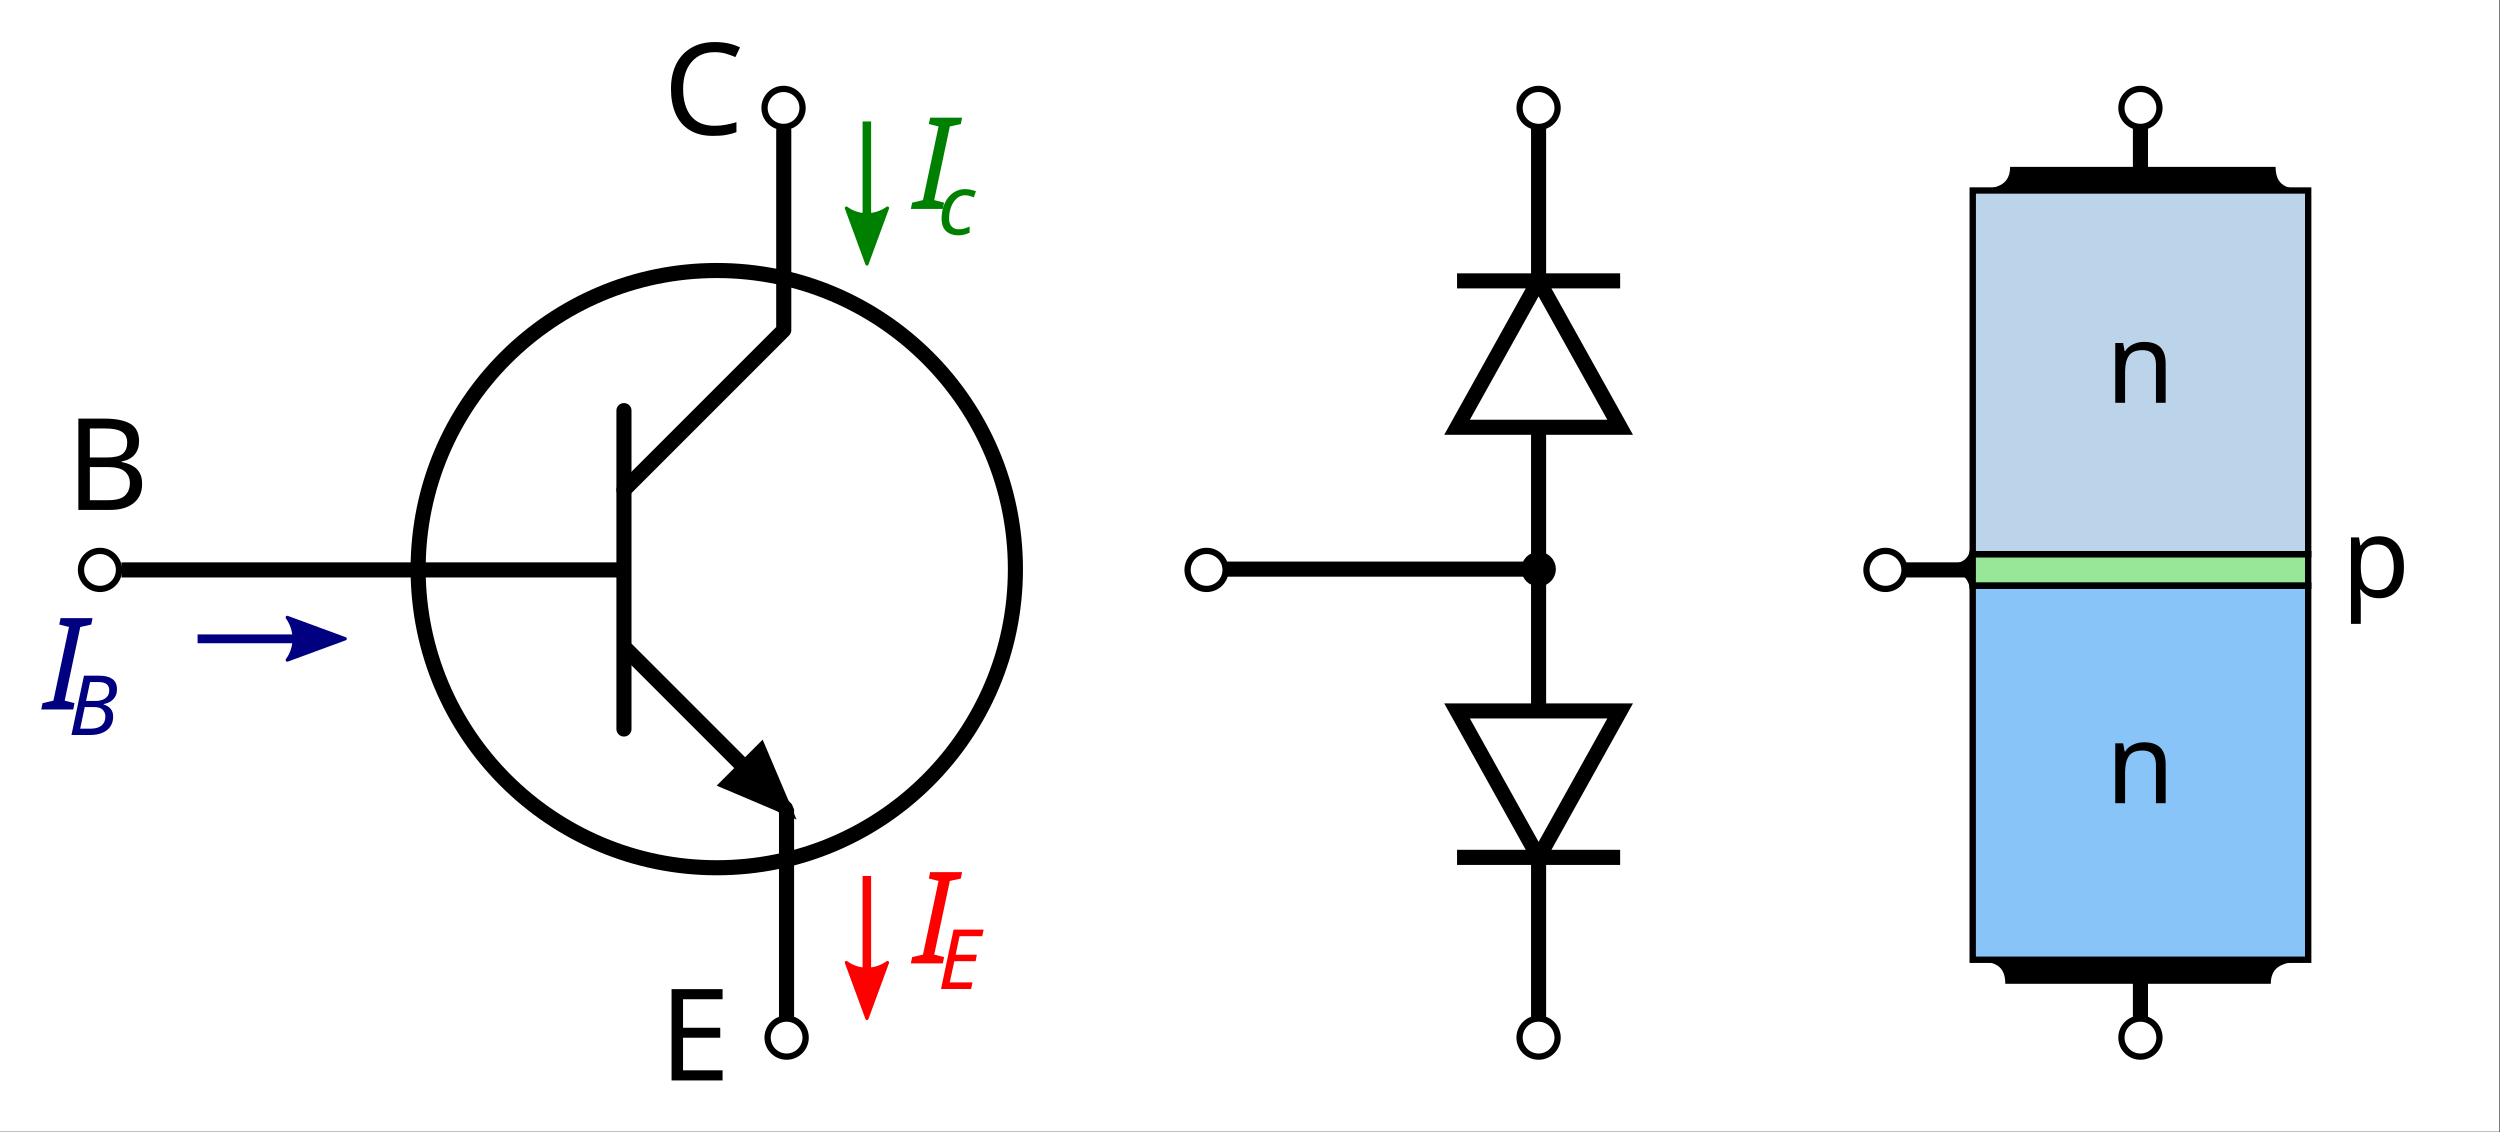
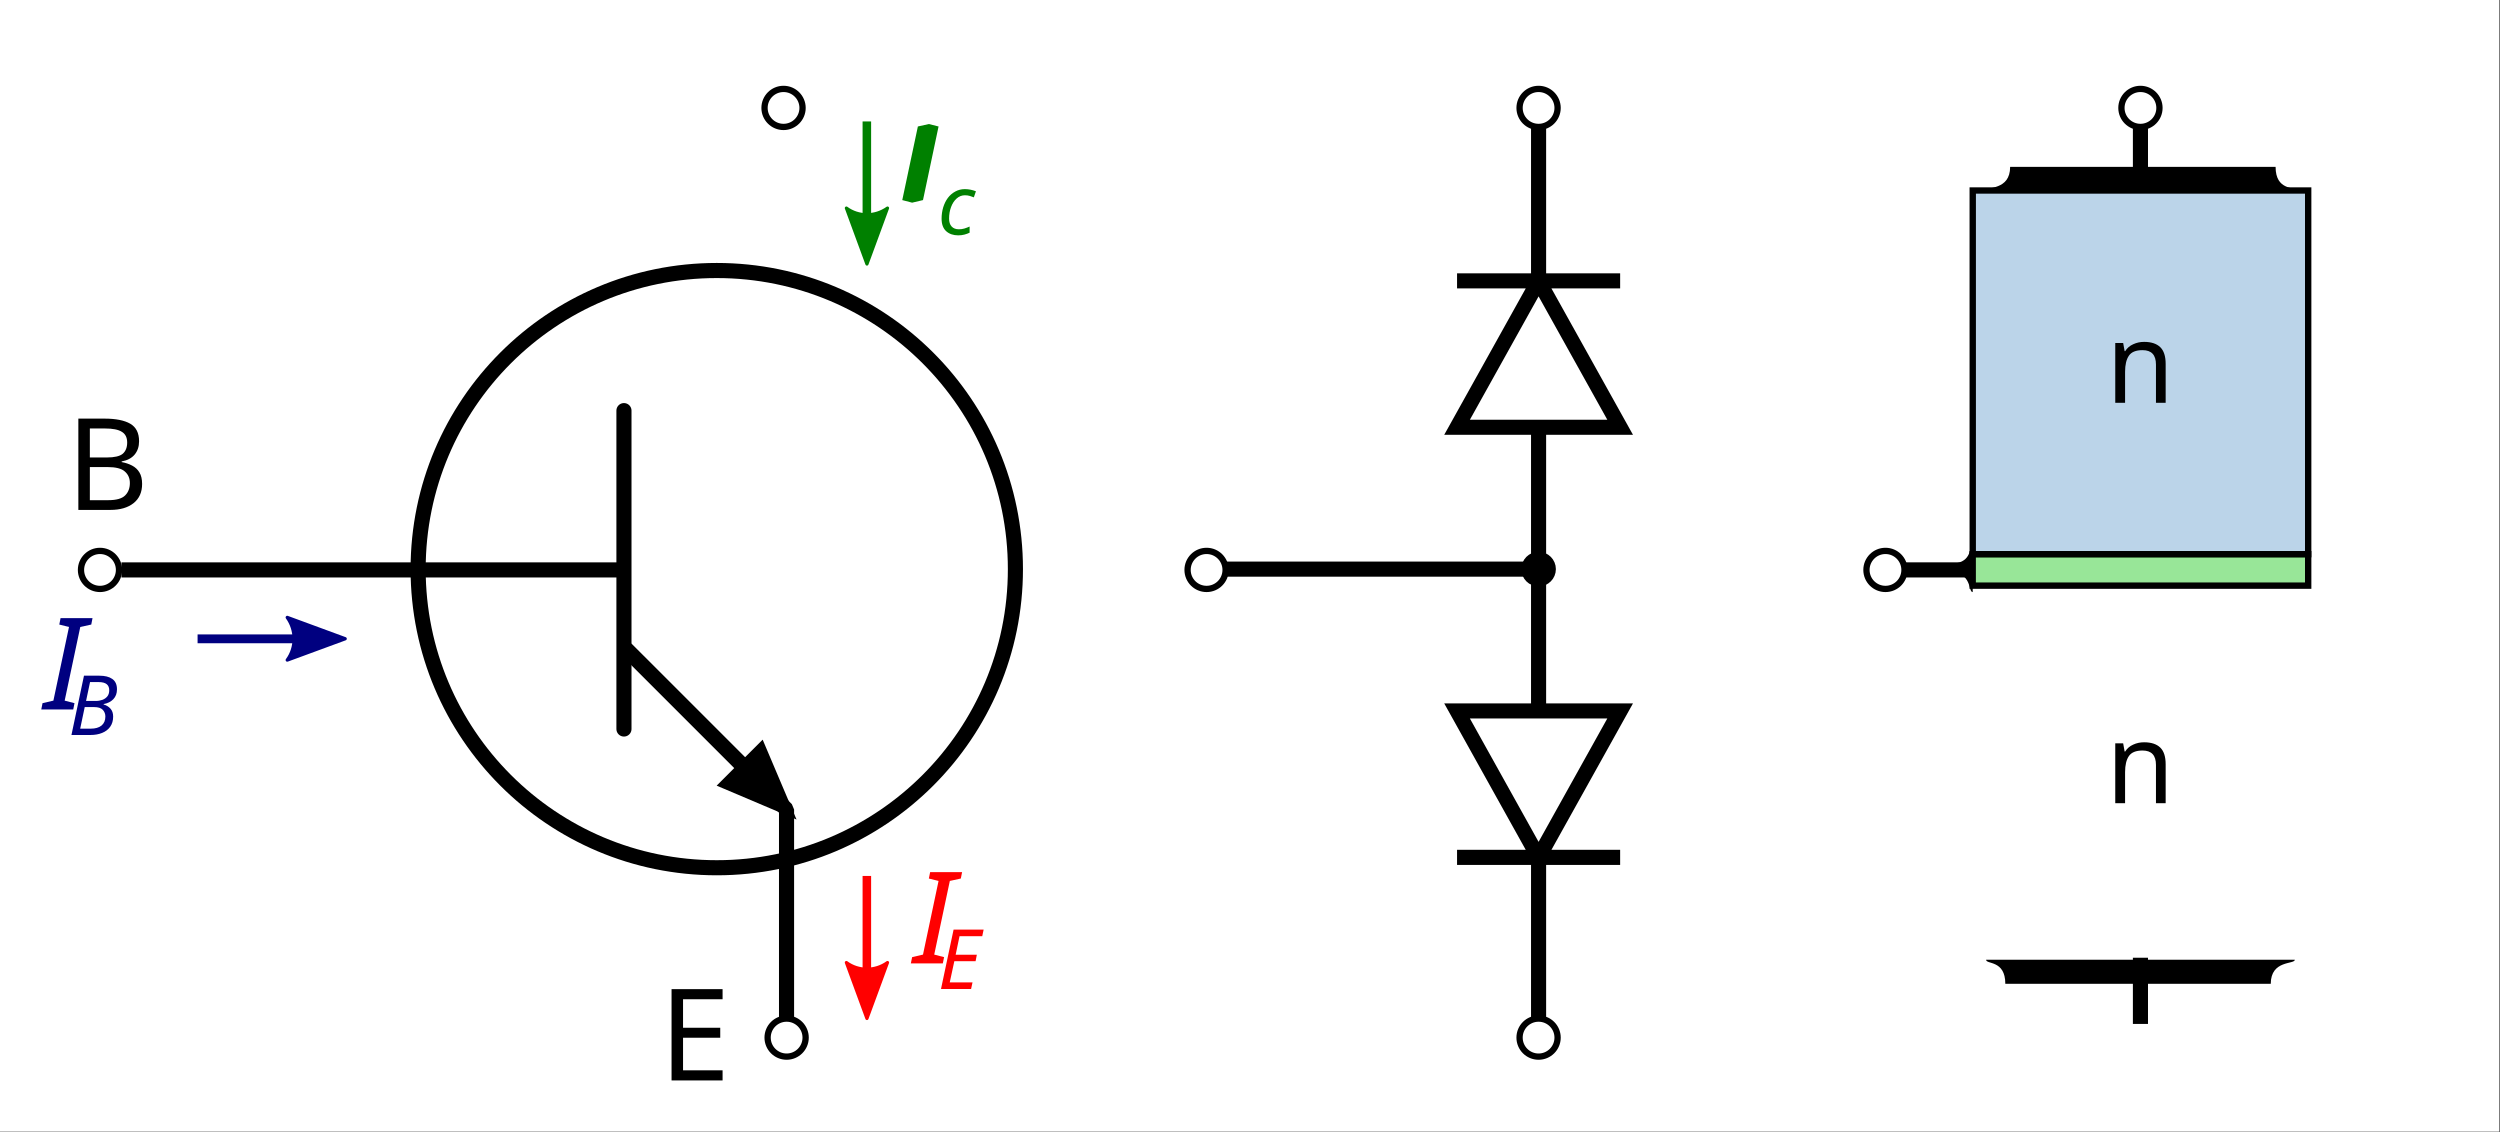
<svg xmlns="http://www.w3.org/2000/svg" id="svg1" height="141.64" viewBox="0,0,312.82,141.635" width="312.82">
  <rect x="0" y="0" width="312.82" height="141.635" fill="#333333" stroke="none" />
  <g id="g1">
    <path id="path1" d="m0 0h234.613v106.227h-234.613z" fill="#fff" transform="scale(1.333)" />
    <path id="path2" d="m11.402 53.496h47.446" fill="none" stroke="#000" stroke-width="1.418" transform="scale(1.333)" />
-     <path id="path3" d="m85.5 19.609.121-.586 1.02-.242 1.461-6.91-.911-.23.121-.598h3l-.121.598-1.031.23-1.465 6.91.926.242-.121.586z" fill="#008000" transform="scale(1.333)" />
+     <path id="path3" d="m85.5 19.609.121-.586 1.02-.242 1.461-6.91-.911-.23.121-.598l-.121.598-1.031.23-1.465 6.91.926.242-.121.586z" fill="#008000" transform="scale(1.333)" />
    <path id="path4" d="m89.938 22.09c-.461 0-.836-.133-1.122-.391-.285-.261-.429-.652-.429-1.172 0-.375.051-.726.148-1.058.106-.34.25-.637.438-.891.191-.254.422-.453.695-.601.27-.149.57-.227.902-.227.184 0 .364.02.539.055.184.039.348.086.5.148l-.195.57c-.105-.046-.23-.089-.375-.132-.141-.043-.293-.063-.461-.063-.297 0-.555.102-.781.305-.223.199-.395.461-.52.797-.125.332-.187.695-.187 1.09 0 .316.078.566.242.742.16.172.387.258.676.258.183 0 .355-.024.515-.071.168-.051.332-.113.493-.187v.578c-.145.07-.309.133-.493.18-.175.046-.371.07-.585.07z" fill="#008000" transform="scale(1.333)" />
    <path id="path5" d="m81.371 11.398v12.321" fill="none" stroke="#008000" stroke-width=".801" transform="scale(1.333)" />
    <path id="path6" d="m-19.531 83.309-5.25-1.93 5.25-1.93c-.84 1.137-.832 2.699 0 3.86z" fill="#008000" fill-rule="evenodd" stroke="#008000" stroke-linejoin="round" stroke-width=".3" transform="matrix(0 -1.333 1.333 0 0 0)" />
    <path id="path7" d="m18.547 59.965h12.754" fill="none" stroke="#000080" stroke-width=".829" transform="scale(1.333)" />
    <path id="path8" d="m-26.965-57.957-5.433-2 5.433-2c-.867 1.18-.863 2.797 0 4z" fill="#000080" fill-rule="evenodd" stroke="#000080" stroke-linejoin="round" stroke-width=".311" transform="scale(-1.333)" />
    <path id="path9" d="m3.875 66.594.117-.59 1.02-.238 1.465-6.914-.911-.227.118-.602h3l-.118.602-1.031.227-1.465 6.914.922.238-.117.59z" fill="#000080" transform="scale(1.333)" />
    <path id="path10" d="m6.707 68.992 1.176-5.566h1.445c.516 0 .918.097 1.207.301.297.203.445.531.445.976 0 .379-.113.688-.343.93-.227.234-.532.387-.91.457v.039c.253.07.464.195.636.383.172.187.258.437.258.75 0 .379-.094.699-.281.961-.18.254-.434.445-.754.574-.324.133-.691.195-1.102.195zm1.371-3.195h.914c.227 0 .438-.039.633-.109.191-.075.344-.184.457-.329.117-.152.172-.339.172-.57 0-.246-.078-.434-.231-.562-.156-.133-.418-.204-.781-.204h-.789zm-.551 2.601h.981c.441 0 .781-.097 1.023-.293.239-.199.36-.48.36-.843 0-.25-.082-.461-.243-.633-.164-.172-.437-.258-.82-.258h-.875z" fill="#000080" transform="scale(1.333)" />
    <path id="path11" d="m7.355 39.293h2.446c1.066 0 1.871.16 2.426.48.55.321.828.868.828 1.645 0 .504-.141.922-.422 1.258-.278.328-.684.543-1.211.636v.063c.359.063.683.172.973.324.296.153.527.367.695.649.168.277.25.636.25 1.078 0 .777-.266 1.375-.801 1.801-.531.421-1.254.636-2.172.636h-3.012zm1.079 3.648h1.586c.726 0 1.226-.117 1.5-.347.277-.239.418-.594.418-1.055 0-.473-.168-.809-.504-1.008-.329-.211-.856-.312-1.582-.312h-1.418zm0 .899v3.109h1.726c.762 0 1.289-.148 1.586-.445.297-.293.445-.684.445-1.164 0-.445-.156-.805-.468-1.078-.305-.282-.852-.422-1.645-.422z" transform="scale(1.333)" />
-     <path id="path12" d="m67.09 4.895c-.922 0-1.645.304-2.172.921-.527.618-.793 1.461-.793 2.532 0 1.066.246 1.91.73 2.531.497.617 1.239.926 2.223.926.367 0 .719-.032 1.055-.098.336-.062.668-.141.996-.238v.937c-.32.117-.652.207-.996.262-.336.059-.738.086-1.211.086-.871 0-1.602-.18-2.184-.543-.586-.359-1.023-.871-1.32-1.535-.289-.664-.434-1.442-.434-2.34 0-.863.157-1.625.469-2.277.32-.664.789-1.184 1.402-1.551.618-.375 1.368-.563 2.247-.563.902 0 1.691.168 2.363.504l-.434.91c-.261-.117-.558-.226-.886-.324-.321-.094-.672-.14-1.055-.14z" transform="scale(1.333)" />
    <path id="path13" d="m67.828 101.418h-4.789v-8.57h4.789v.949h-3.711v2.676h3.492v.937h-3.492v3.059h3.711z" transform="scale(1.333)" />
    <path id="path14" d="m85.5 90.434.121-.59 1.02-.239 1.461-6.914-.911-.226.121-.602h3l-.121.602-1.031.226-1.465 6.914.926.239-.121.59z" fill="#f00" transform="scale(1.333)" />
    <path id="path15" d="m88.332 92.832 1.18-5.57h2.82l-.129.617h-2.133l-.363 1.738h1.988l-.117.61h-1.996l-.43 1.988h2.137l-.133.617z" fill="#f00" transform="scale(1.333)" />
    <path id="path16" d="m81.371 82.223v12.32" fill="none" stroke="#f00" stroke-width=".801" transform="scale(1.333)" />
    <path id="path17" d="m-90.352 83.309-5.25-1.93 5.25-1.93c-.839 1.137-.836 2.699 0 3.86z" fill="#f00" fill-rule="evenodd" stroke="#f00" stroke-linejoin="round" stroke-width=".3" transform="matrix(0 -1.333 1.333 0 0 0)" />
    <path id="path18" d="m95.316 53.422c0 15.48-12.55 28.031-28.035 28.031-15.48 0-28.031-12.551-28.031-28.031 0-15.484 12.551-28.031 28.031-28.031 15.485 0 28.035 12.547 28.035 28.031z" fill="none" stroke="#000" stroke-linecap="round" stroke-linejoin="round" stroke-width="1.418" transform="scale(1.333)" />
    <path id="path19" d="m58.57 38.543v29.887" fill="none" stroke="#000" stroke-linecap="round" stroke-width="1.418" transform="scale(1.333)" />
-     <path id="path20" d="m58.57 45.988 15-15v-18.75" fill="none" stroke="#000" stroke-linecap="round" stroke-linejoin="round" stroke-width="1.418" transform="scale(1.333)" />
    <path id="path21" d="m58.848 61.004 14.984 14.984v19.953" fill="none" stroke="#000" stroke-linecap="round" stroke-linejoin="bevel" stroke-width="1.418" transform="scale(1.333)" />
    <path id="path22" d="m58.848 61.004 14.367 14.367" fill="none" stroke="#000" stroke-linecap="round" stroke-linejoin="bevel" stroke-width="1.418" transform="scale(1.333)" />
    <path id="path23" d="m75.18 1.54-4.336 2.506v-5.011z" fill-rule="evenodd" stroke="#000" stroke-width=".668" transform="matrix(1.333 1.333 -.933 .933 0 0)" />
    <path id="path24" d="m184.992 53.496h-6.215" fill="none" stroke="#000" stroke-linejoin="round" stroke-width="1.418" transform="scale(1.333)" />
    <path id="path25" d="m182.922 53.68c2.254 0 1.805 1.898 2.254 1.898v-4.16c-.449 0 0 1.516-2.254 1.516z" transform="scale(1.333)" />
-     <path id="path26" d="m185.176 54.973h31.492v35.117h-31.492z" fill="#118aef" fill-opacity=".498" stroke="#000" stroke-linecap="square" stroke-width=".598" transform="scale(1.333)" />
    <path id="path27" d="m185.18 17.879h31.488v34.141h-31.488z" fill="#78a9d3" fill-opacity=".498" stroke="#000" stroke-linecap="round" stroke-width=".598" transform="scale(1.333)" />
    <path id="path28" d="m-200.922 89.898v6.215" fill="none" stroke="#000" stroke-linejoin="round" stroke-width="1.418" transform="scale(-1.333 1.333)" />
    <path id="path29" d="m213.156 92.348c0-2.258 2.258-1.805 2.258-2.258h-28.98c0 .453 1.804 0 1.804 2.258z" transform="scale(1.333)" />
    <path id="path30" d="m201.258 32.09c.672 0 1.176.164 1.519.492.34.328.512.852.512 1.57v3.657h-.91v-3.59c0-.903-.418-1.352-1.258-1.352-.621 0-1.051.172-1.285.524-.238.347-.356.851-.356 1.507v2.911h-.921v-5.614h.742l.137.766h.05c.184-.293.434-.508.754-.649.32-.148.66-.222 1.016-.222z" transform="scale(1.333)" />
-     <path id="path31" d="m223.355 50.336c.692 0 1.247.238 1.665.723.425.48.636 1.207.636 2.175 0 .957-.211 1.684-.636 2.18-.418.492-.977.742-1.676.742-.434 0-.793-.082-1.078-.242-.282-.16-.5-.352-.661-.574h-.062c.008.117.016.269.031.449.02.184.031.34.031.473v2.3h-.921v-8.121h.754l.124.762h.043c.168-.242.387-.449.661-.617.273-.168.636-.25 1.089-.25zm-.167.773c-.575 0-.977.161-1.215.481-.239.324-.36.812-.368 1.469v.175c0 .692.114 1.227.336 1.602.231.371.653.555 1.266.555.336 0 .613-.09.84-.27.223-.191.387-.449.492-.777.109-.328.164-.699.164-1.121 0-.641-.125-1.153-.375-1.539-.246-.383-.625-.575-1.14-.575z" transform="scale(1.333)" />
    <path id="path32" d="m201.258 69.676c.672 0 1.176.164 1.519.492.34.324.512.852.512 1.57v3.653h-.91v-3.59c0-.903-.418-1.352-1.258-1.352-.621 0-1.051.176-1.285.524-.238.347-.356.851-.356 1.507v2.911h-.921v-5.614h.742l.137.766h.05c.184-.293.434-.508.754-.648.32-.149.66-.219 1.016-.219z" transform="scale(1.333)" />
    <path id="path33" d="m185.176 52.02h31.492v2.953h-31.492z" fill="#32cd32" fill-opacity=".498" stroke="#000" stroke-linecap="square" stroke-width=".598" transform="scale(1.333)" />
    <path id="path34" d="m144.426 80.48 7.656-13.746h-15.309zm0 15.461v-15.461m0-13.992v-13.066m7.656 27.058h-15.309" fill="none" stroke="#000" stroke-width="1.417" transform="scale(1.333)" />
    <path id="path35" d="m144.426 26.363-7.653 13.742h15.309zm0-15.461v15.461m0 13.992v13.067m-7.653-27.059h15.309" fill="none" stroke="#000" stroke-width="1.417" transform="scale(1.333)" />
    <path id="path36" d="m144.426 54.902v-2.964" fill="none" stroke="#000" stroke-linejoin="round" stroke-width=".747" transform="scale(1.333)" />
    <path id="path37" d="m145.676 53.422c0 .691-.559 1.25-1.25 1.25-.688 0-1.246-.559-1.246-1.25 0-.692.558-1.254 1.246-1.254.691 0 1.25.562 1.25 1.254z" stroke="#000" stroke-linecap="round" stroke-width=".747" transform="scale(1.333)" />
    <path id="path38" d="m145.91 53.422h-2.965" fill="none" stroke="#000" stroke-linejoin="round" stroke-width=".747" transform="scale(1.333)" />
    <path id="path39" d="m113.965 53.422h30.461" fill="none" stroke="#000" stroke-width="1.418" transform="scale(1.333)" />
    <path id="path40" d="m11.172 53.496c0 .988-.801 1.785-1.785 1.785-.989 0-1.785-.797-1.785-1.785 0-.984.796-1.785 1.785-1.785.984 0 1.785.801 1.785 1.785z" fill="#fff" stroke="#000" stroke-width=".589" transform="scale(1.333)" />
    <path id="path41" d="m75.336 10.129c0 .984-.801 1.785-1.785 1.785-.989 0-1.785-.801-1.785-1.785s.796-1.785 1.785-1.785c.984 0 1.785.801 1.785 1.785z" fill="#fff" stroke="#000" stroke-width=".589" transform="scale(1.333)" />
    <path id="path42" d="m75.625 97.398c0 .985-.801 1.786-1.785 1.786-.985 0-1.785-.801-1.785-1.786 0-.988.8-1.785 1.785-1.785.984 0 1.785.797 1.785 1.785z" fill="#fff" stroke="#000" stroke-width=".589" transform="scale(1.333)" />
    <path id="path43" d="m115.047 53.496c0 .988-.801 1.785-1.785 1.785-.989 0-1.785-.797-1.785-1.785 0-.984.796-1.785 1.785-1.785.984 0 1.785.801 1.785 1.785z" fill="#fff" stroke="#000" stroke-width=".589" transform="scale(1.333)" />
    <path id="path44" d="m146.211 10.129c0 .984-.801 1.785-1.785 1.785-.988 0-1.785-.801-1.785-1.785s.797-1.785 1.785-1.785c.984 0 1.785.801 1.785 1.785z" fill="#fff" stroke="#000" stroke-width=".589" transform="scale(1.333)" />
    <path id="path45" d="m146.211 97.398c0 .985-.801 1.786-1.785 1.786-.988 0-1.785-.801-1.785-1.786 0-.988.797-1.785 1.785-1.785.984 0 1.785.797 1.785 1.785z" fill="#fff" stroke="#000" stroke-width=".589" transform="scale(1.333)" />
    <path id="path46" d="m178.773 53.496c0 .988-.8 1.785-1.785 1.785-.988 0-1.785-.797-1.785-1.785 0-.984.797-1.785 1.785-1.785.985 0 1.785.801 1.785 1.785z" fill="#fff" stroke="#000" stroke-width=".589" transform="scale(1.333)" />
    <path id="path47" d="m202.707 10.129c0 .984-.797 1.785-1.785 1.785-.984 0-1.785-.801-1.785-1.785s.801-1.785 1.785-1.785c.988 0 1.785.801 1.785 1.785z" fill="#fff" stroke="#000" stroke-width=".589" transform="scale(1.333)" />
-     <path id="path48" d="m202.707 97.398c0 .985-.797 1.786-1.785 1.786-.984 0-1.785-.801-1.785-1.786 0-.988.801-1.785 1.785-1.785.988 0 1.785.797 1.785 1.785z" fill="#fff" stroke="#000" stroke-width=".589" transform="scale(1.333)" />
    <path id="path49" d="m200.922-18.113v6.215" fill="none" stroke="#000" stroke-linejoin="round" stroke-width="1.418" transform="scale(1.333 -1.333)" />
    <path id="path50" d="m188.691 15.66c0 2.258-2.257 1.809-2.257 2.258h28.98c0-.449-1.805 0-1.805-2.258z" transform="scale(1.333)" />
  </g>
</svg>